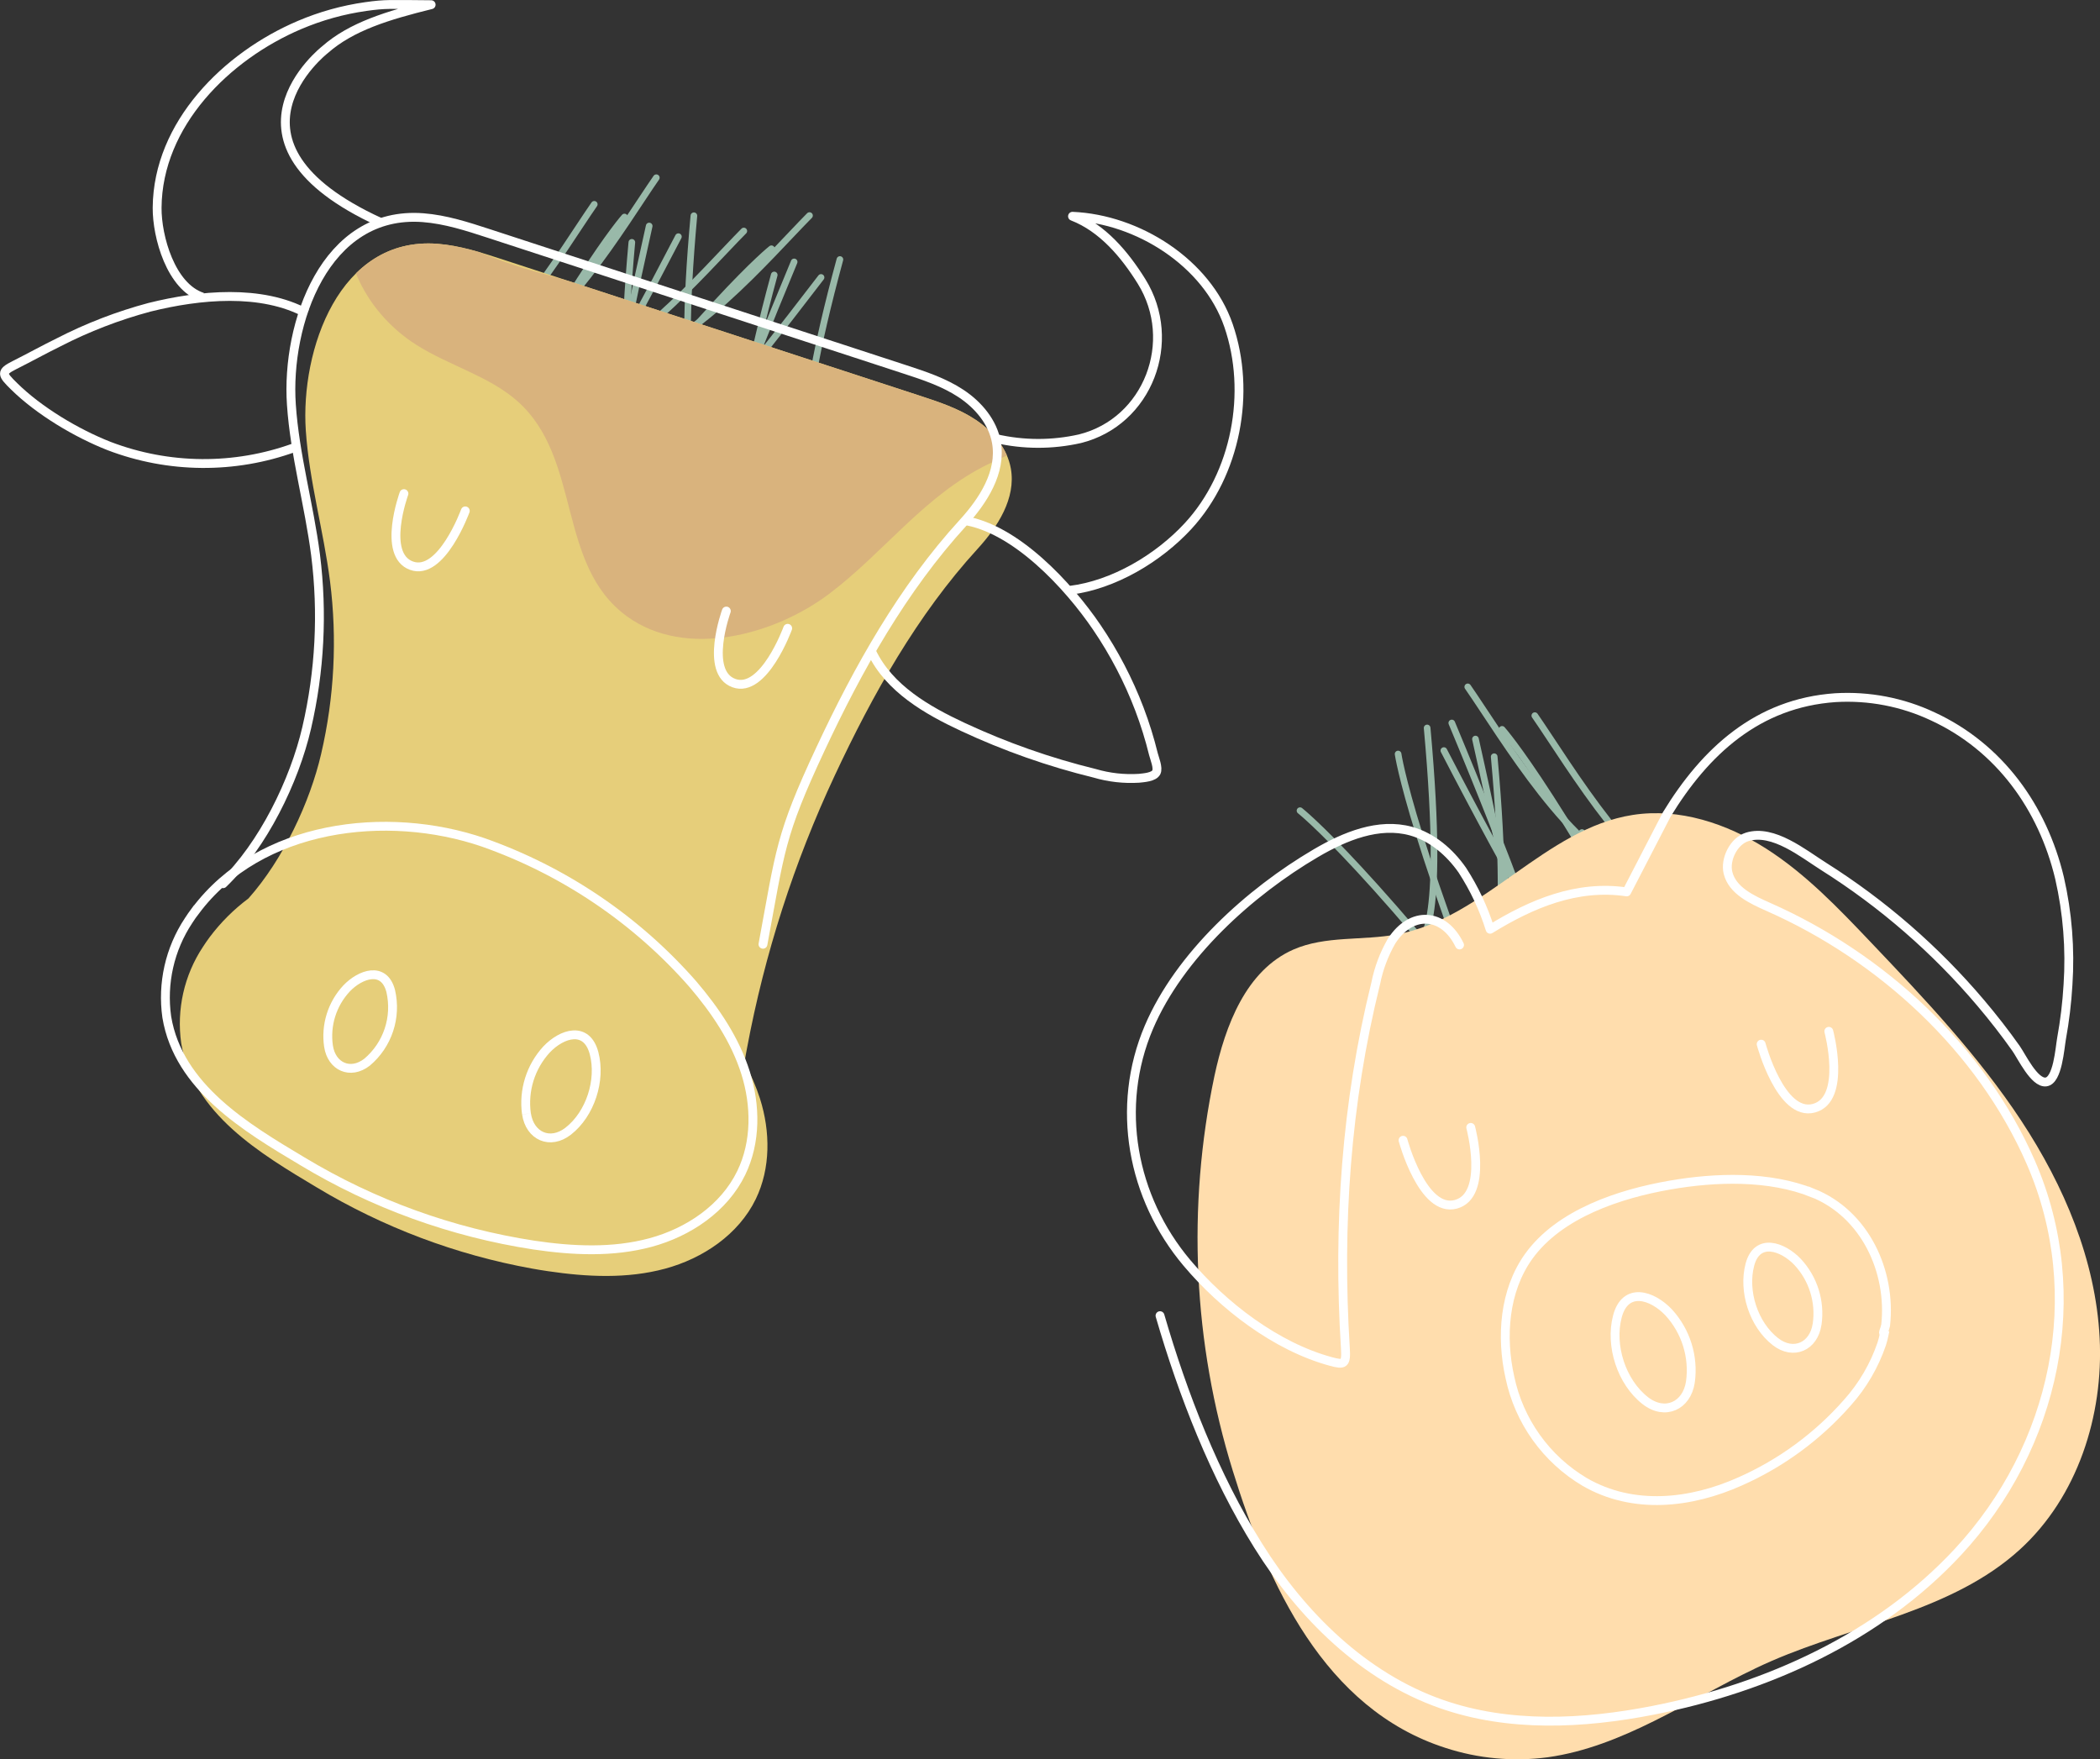
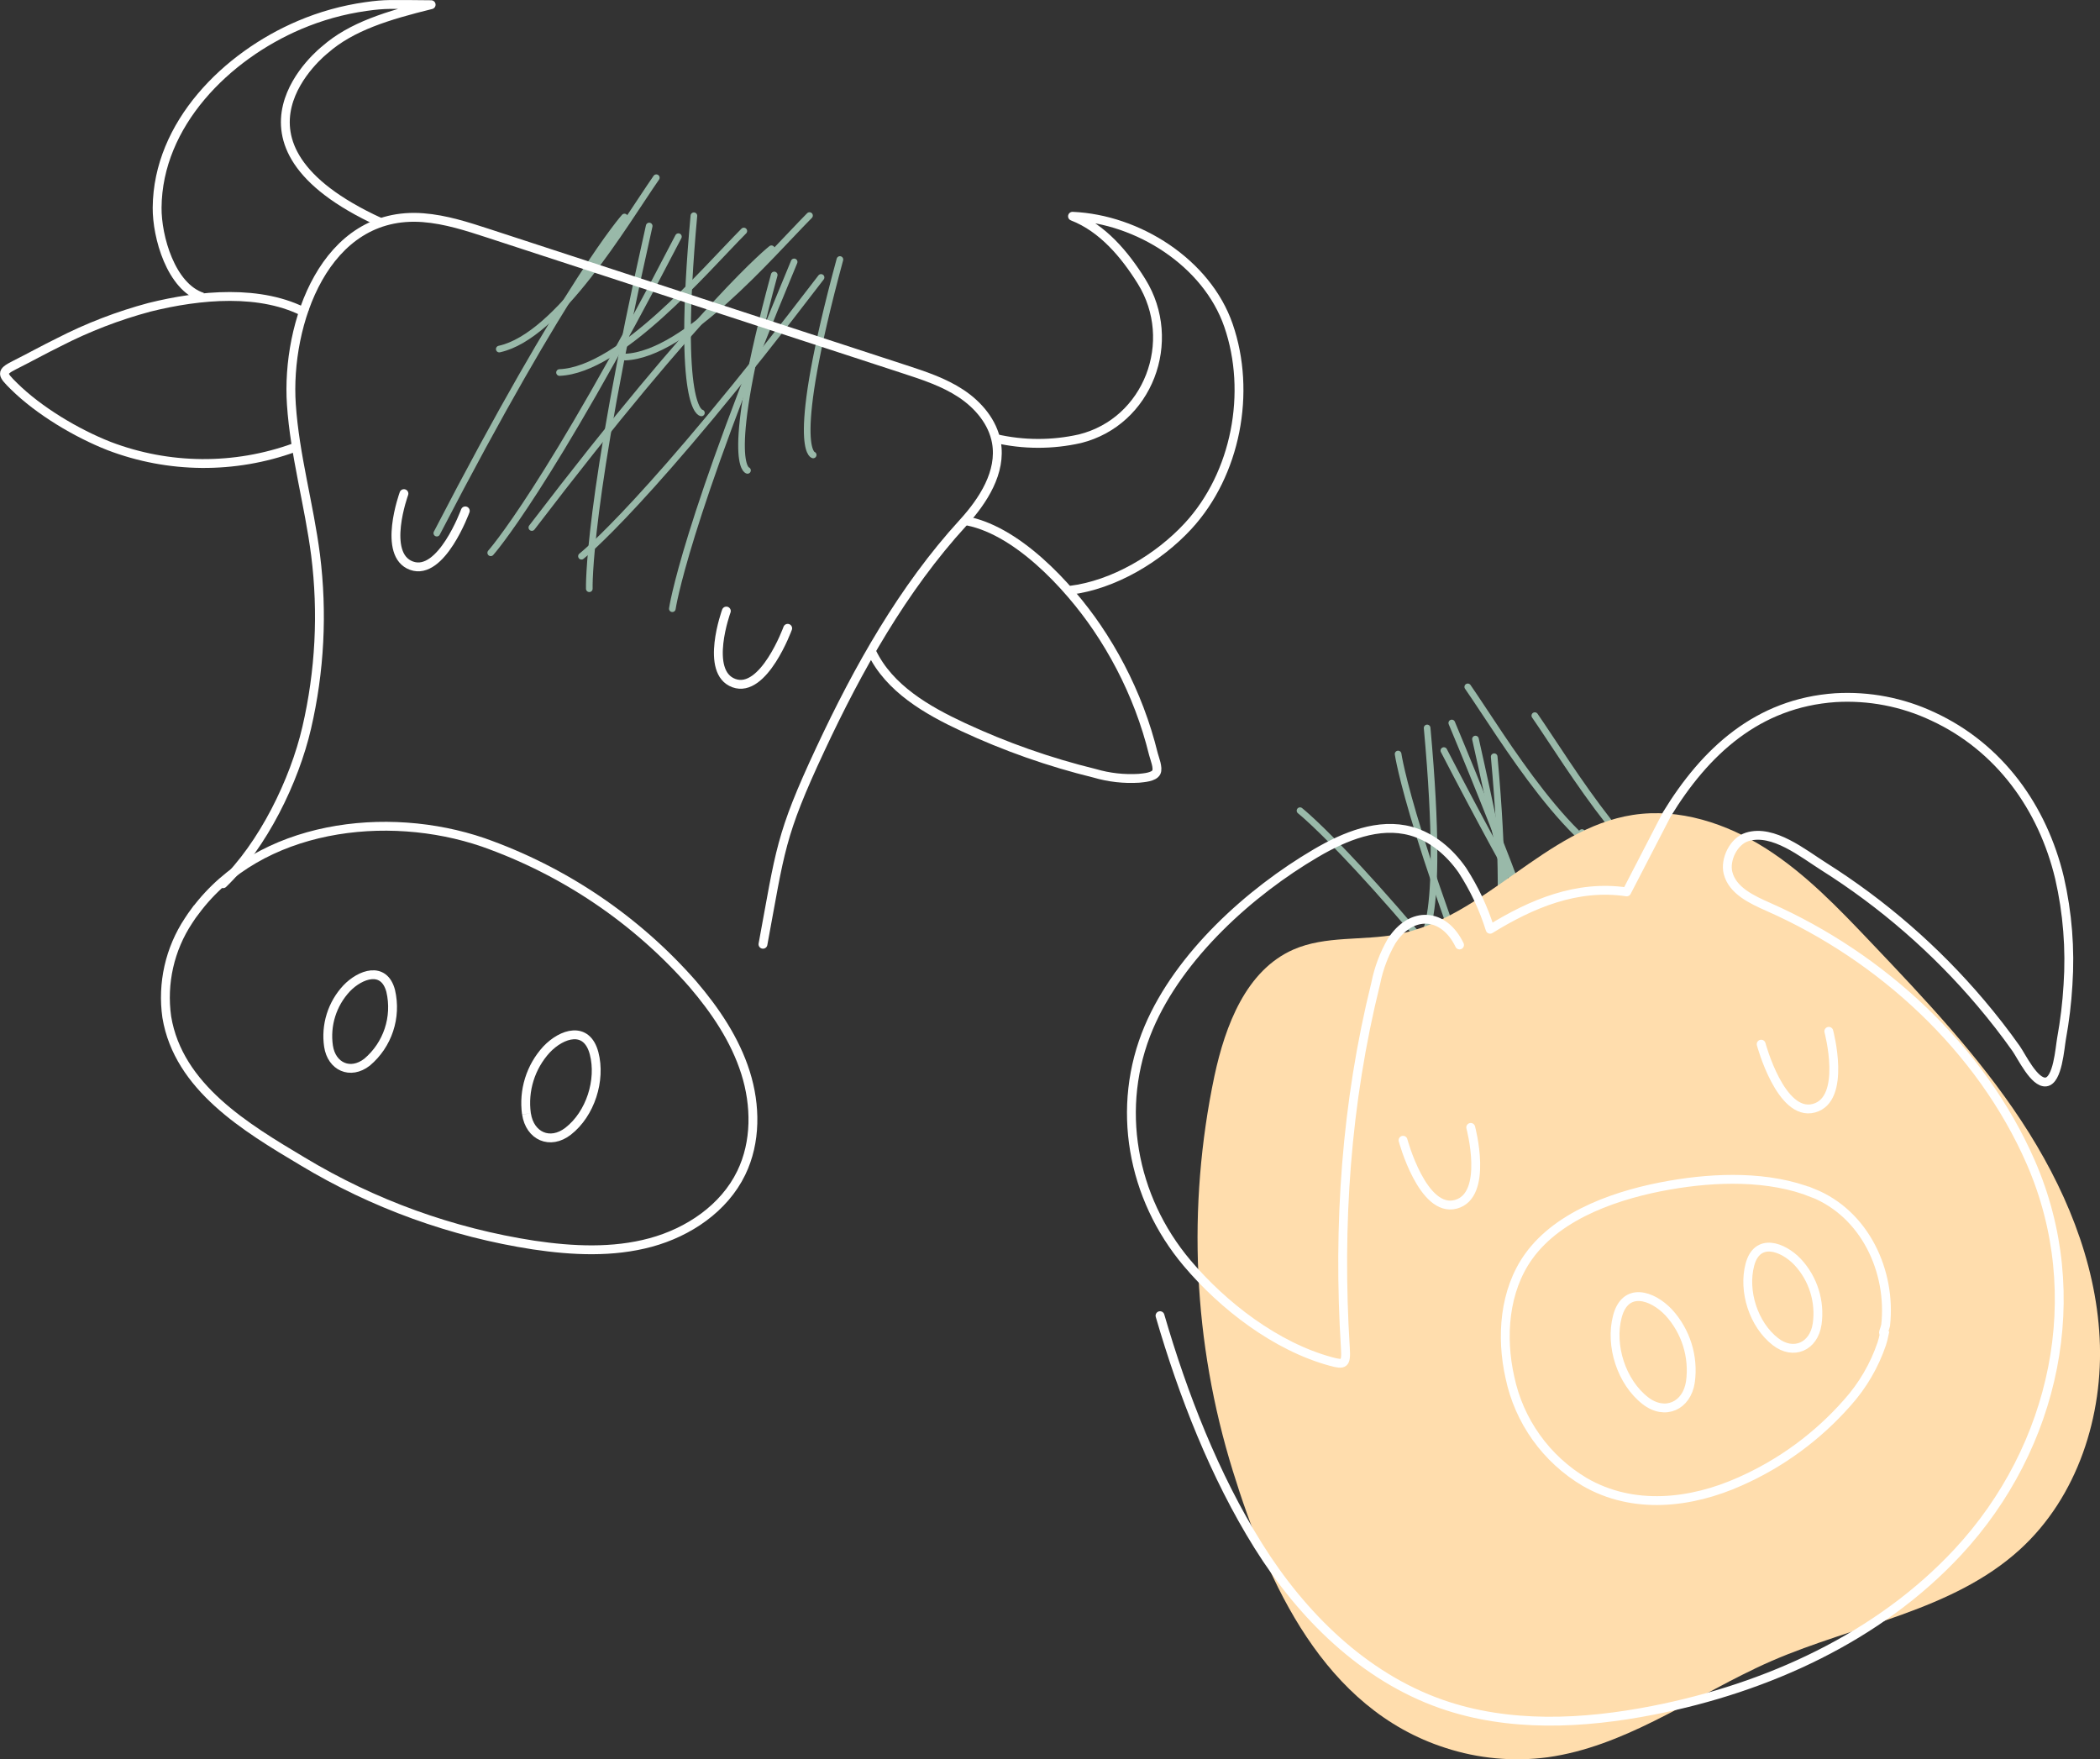
<svg xmlns="http://www.w3.org/2000/svg" width="474.45" height="397.47" viewBox="0 0 474.45 397.47">
  <rect x="0" y="0" width="474.45" height="397.47" fill="#333333" stroke="none" />
  <defs>
    <style>.cls-1,.cls-2,.cls-3,.cls-4,.cls-5,.cls-6,.cls-7,.cls-8,.cls-9,.cls-10{fill:none;}.cls-1,.cls-2,.cls-4,.cls-5,.cls-9{stroke-linejoin:round;}.cls-1,.cls-4,.cls-5,.cls-7,.cls-8{stroke:#fff;}.cls-1,.cls-4,.cls-7,.cls-8{stroke-width:2px;}.cls-2,.cls-4,.cls-5,.cls-6,.cls-9,.cls-10{stroke-linecap:round;}.cls-2,.cls-6{stroke-width:1.5px;}.cls-2,.cls-6,.cls-9,.cls-10{stroke:#99b9a9;}.cls-3,.cls-11,.cls-12,.cls-13{stroke-width:0px;}.cls-11{fill:#d9b37d;}.cls-5{stroke-width:2px;}.cls-6{stroke-miterlimit:4;}.cls-12{fill:#e6ce7a;}.cls-7{stroke-miterlimit:4;}.cls-14{clip-path:url(#clippath);}.cls-8{stroke-miterlimit:10;}.cls-9,.cls-10{stroke-width:1.5px;}.cls-10{stroke-miterlimit:4;}.cls-13{fill:#ffddad;}</style>
    <clipPath id="clippath">
      <path class="cls-3" d="m123.88,287.2c8.77,1.3,17.84,1.74,26.4-.58s16.59-7.73,20.47-15.72c3.38-6.96,3.3-15.26.97-22.64-.91-2.83-2.09-5.57-3.54-8.16l.35-2c.08-.43.16-.85.24-1.28,3.98-21.3,10.64-42.01,19.83-61.63,8.51-18.21,18.68-36.33,32.22-51.14,4.6-5.02,8.75-11.48,7.56-18.19-.81-4.59-4.08-8.45-7.97-11.03s-8.38-4.05-12.82-5.5l-46.38-15.15c-15.85-5.18-31.7-10.35-47.54-15.53-4.84-1.58-9.74-3.17-14.82-3.57-22.25-1.71-30.99,24.08-29.76,42.2.78,11.47,4.01,22.63,5.47,34.03,1.65,13.03.97,26.24-2.01,39.03-2.52,10.88-8.57,23.82-16.42,32.64-3.32,2.48-6.27,5.42-8.76,8.74-.53.71-1.03,1.44-1.51,2.18-4.25,6.41-6,14.16-4.92,21.78,2.63,15.89,17.96,25.02,30.62,32.58,14.97,9.01,31.45,15.23,48.64,18.34,1.22.22,2.45.42,3.67.6Z" />
    </clipPath>
  </defs>
-   <path class="cls-6" d="m385.18,241.95c-32.05-61.88-45.82-77.17-45.82-77.17" />
  <path class="cls-6" d="m333.35,166.97c15.31,67.99,14.62,88.55,14.62,88.55" />
  <path class="cls-6" d="m326.21,169.57c32.05,61.88,45.82,77.17,45.82,77.17" />
  <path class="cls-2" d="m331.61,155.18c7.8,11.24,23.85,38.67,38.33,41.83" />
  <path class="cls-6" d="m322.43,164.46c4.36,47.9-1.84,48.13-1.84,48.13" />
  <path class="cls-2" d="m346.76,161.68c7.8,11.24,23.85,38.67,38.33,41.83" />
  <path class="cls-6" d="m337.58,170.96c4.36,47.9-1.84,48.13-1.84,48.13" />
  <path class="cls-10" d="m328,163.34c26.86,64.29,29.74,84.65,29.74,84.65" />
  <path class="cls-10" d="m352.19,251.2c-42.28-55.38-58.48-68.05-58.48-68.05" />
  <path class="cls-10" d="m345.61,255c-26.86-64.28-29.74-84.65-29.74-84.65" />
  <path class="cls-9" d="m360.11,260.1c-3.61-13.19-14.33-43.11-7.45-56.23" />
  <path class="cls-10" d="m347.11,261.17c-33.91-34.09-38.07-29.48-38.07-29.48" />
  <path class="cls-9" d="m364.86,244.32c-3.61-13.19-14.33-43.11-7.45-56.23" />
  <path class="cls-10" d="m351.85,245.39c-33.91-34.09-38.07-29.48-38.07-29.48" />
  <path class="cls-13" d="m396.51,376.96c1.27-.6,2.55-1.19,3.84-1.75,18.9-8.19,40.77-11.27,56-25.14,13.01-11.85,18.92-30.23,18.02-47.8s-8.03-34.37-17.71-49.07-21.85-27.55-33.97-40.3c-7.3-7.68-14.7-15.44-23.63-21.15-8.93-5.71-19.68-9.26-30.15-7.64-19.84,3.08-33.52,23.27-53.25,26.98-7.8,1.47-16.18.25-23.45,3.44-10.68,4.69-15.38,17.14-17.83,28.54-6.24,29.6-4.82,60.31,4.14,89.21,7.88,25.52,20.62,53.79,48.02,62.6,7.45,2.44,15.36,3.16,23.14,2.13,16.91-2.38,31.37-12.69,46.84-20.04Z" />
  <path class="cls-4" d="m262.08,297.24c5.19,17.86,12.31,36.14,22.18,51.96,9.84,15.77,23.83,29.62,41.37,35.77,15.25,5.35,32.03,4.53,47.89,1.42,25.79-5.07,50.94-16.5,68.83-35.76,21.99-23.67,29.54-58.02,16.47-88.01-11.23-25.76-33.74-46.43-59.24-57.7-3.79-1.68-8.16-3.69-9.17-7.71-.75-2.99,1.25-7.19,4.34-8.14,5.87-1.81,12.64,3.76,17.3,6.7,13.33,8.41,25.29,18.81,35.47,30.84,2.8,3.31,5.47,6.73,7.97,10.27,1.25,1.77,4.13,7.87,6.75,7.56,2.67-.32,3.14-7.7,3.52-9.79.73-4.02,1.22-8.08,1.46-12.15.54-8.1-.1-16.23-1.91-24.14-3.8-15.92-13.59-29.56-28.64-36.51-6.86-3.23-14.43-4.68-22-4.23-17.58,1.21-29.41,12.14-38.1,26.38l-9.05,17.5c-11.27-1.67-21.51,2.68-30.86,8.44-1.48-4.72-3.6-9.23-6.3-13.38-2.84-4.05-6.81-7.47-11.58-8.79-7.28-2.01-14.96,1.16-21.48,4.98-14.94,8.77-30.81,23.08-37.74,39.35-7.65,17.99-3.84,38.46,8.62,53.24,8.18,9.7,20.12,18.89,32.5,22.25,3.02.82,3.51.64,3.28-3.03-1.74-27.76.15-55.36,6.86-82.41.66-3.35,1.87-6.56,3.57-9.52,4.51-7,11.84-6.45,15.36.86" />
  <path class="cls-8" d="m409.58,269.52c11.76,4.72,17.78,17.7,16.44,29.89-.14.5-.27,1-.46,1.5-.06.17,0,.35.16.44-.15.75-.34,1.5-.57,2.23-1.67,4.92-4.32,9.46-7.79,13.33-6.69,7.6-14.94,13.67-24.2,17.77-11.15,5-24.15,6.47-35.11.14-8.72-5.17-14.87-13.77-16.93-23.69-2.03-9.06-1.31-19.5,4.23-27.25,6.97-9.74,20.65-14.18,31.92-16.14,10.31-1.8,22.42-2.18,32.31,1.79Z" />
  <path class="cls-4" d="m316.99,257.61s4.42,16.49,11.92,14.47,3.37-17.37,3.37-17.37" />
  <path class="cls-4" d="m397.9,235.9s4.42,16.49,11.91,14.47c7.49-2.01,3.37-17.37,3.37-17.37" />
  <path class="cls-7" d="m381.91,312.22c.79-5.7-1.01-11.45-4.89-15.7-3.77-3.99-9.83-5.87-11.61.92-1.72,6.55.91,14.8,6.32,19.01,4.43,3.44,9.37,1.19,10.18-4.23" />
  <path class="cls-7" d="m410.54,299.19c.74-5.12-.88-10.31-4.41-14.09-3.33-3.5-9.14-5.58-10.78.62-1.58,5.99.82,13.54,5.77,17.39,4.09,3.18,8.67,1.09,9.41-3.92" />
  <path class="cls-10" d="m120.16,119.18c39.13-51.25,54.13-62.98,54.13-62.98" />
  <path class="cls-10" d="m179.42,59.17c-24.86,59.5-27.52,78.35-27.52,78.35" />
  <path class="cls-10" d="m185.5,62.68c-39.13,51.25-54.13,62.98-54.13,62.98" />
  <path class="cls-9" d="m182.89,48.7c-8.91,8.99-27.94,31.42-41.64,31.97" />
  <path class="cls-10" d="m189.76,58.63c-11.65,42.95-6.04,44.15-6.04,44.15" />
  <path class="cls-9" d="m168.05,52.19c-8.91,8.99-27.94,31.42-41.64,31.97" />
  <path class="cls-10" d="m174.92,62.12c-11.65,42.95-6.04,44.15-6.04,44.15" />
  <path class="cls-6" d="m98.69,120.45c29.66-57.27,42.4-71.42,42.4-71.42" />
  <path class="cls-6" d="m146.67,51.06c-14.17,62.92-13.53,81.95-13.53,81.95" />
  <path class="cls-6" d="m153.27,53.47c-29.66,57.27-42.4,71.42-42.4,71.42" />
  <path class="cls-2" d="m148.28,40.15c-7.22,10.4-22.08,35.79-35.48,38.71" />
  <path class="cls-6" d="m156.77,48.74c-4.03,44.33,1.7,44.54,1.7,44.54" />
-   <path class="cls-2" d="m134.26,46.16c-7.22,10.4-22.08,35.79-35.48,38.71" />
-   <path class="cls-6" d="m142.75,54.75c-4.03,44.33,1.7,44.54,1.7,44.54" />
-   <path class="cls-12" d="m123.88,287.2c8.77,1.3,17.84,1.74,26.4-.58s16.59-7.73,20.47-15.72c3.38-6.96,3.3-15.26.97-22.64-.91-2.83-2.09-5.57-3.54-8.16l.35-2c.08-.43.16-.85.24-1.28,3.98-21.3,10.64-42.01,19.83-61.63,8.51-18.21,18.68-36.33,32.22-51.14,4.6-5.02,8.75-11.48,7.56-18.19-.81-4.59-4.08-8.45-7.97-11.03s-8.38-4.05-12.82-5.5l-46.38-15.15c-15.85-5.18-31.7-10.35-47.54-15.53-4.84-1.58-9.74-3.17-14.82-3.57-22.25-1.71-30.99,24.08-29.76,42.2.78,11.47,4.01,22.63,5.47,34.03,1.65,13.03.97,26.24-2.01,39.03-2.52,10.88-8.57,23.82-16.42,32.64-3.32,2.48-6.27,5.42-8.76,8.74-.53.71-1.03,1.44-1.51,2.18-4.25,6.41-6,14.16-4.92,21.78,2.63,15.89,17.96,25.02,30.62,32.58,14.97,9.01,31.45,15.23,48.64,18.34,1.22.22,2.45.42,3.67.6Z" />
  <g class="cls-14">
-     <path class="cls-11" d="m236.42,98.36c-7.35-5.95-19.58-8.48-28.07-11.12-14.8-4.59-29.78-8.67-44.65-13.05-14.36-4.23-28.51-8.91-42.94-12.88-12.9-3.54-24.55-10.38-37.65-13.62-1.47-.36-2.98-.67-4.5-.94-.08.43-.16.87-.21,1.3-1.27,11.13,4.93,23,15.57,29.8,7.35,4.7,16.52,7.1,22.92,12.77,14.63,12.95,8.76,36.97,24.75,48.62,13.27,9.66,33.31,4.28,45.76-5.13,12.45-9.41,21.54-22.3,35.97-29.29,4.18-2.02,9.09-3.98,13.05-6.45" />
-   </g>
+     </g>
  <path class="cls-4" d="m50.4,199.65c9.04-8.72,16.11-23.21,18.89-35.21,2.97-12.79,3.65-26.01,2.01-39.03-1.46-11.4-4.7-22.56-5.47-34.03-1.23-18.12,7.52-43.92,29.76-42.2,5.08.39,9.97,1.98,14.82,3.56,15.85,5.18,31.69,10.35,47.54,15.53l46.38,15.15c4.44,1.45,8.93,2.92,12.82,5.5s7.16,6.44,7.97,11.03c1.19,6.71-2.97,13.16-7.56,18.19-13.55,14.81-23.72,32.93-32.22,51.14-9.16,19.6-9.01,22.77-12.96,44.05" />
  <path class="cls-8" d="m44.11,205.81c-.53.71-1.03,1.44-1.51,2.18-4.25,6.41-6,14.16-4.92,21.78,2.63,15.89,17.96,25.02,30.62,32.58,16.03,9.67,33.8,16.1,52.3,18.94,8.77,1.3,17.84,1.74,26.4-.58s16.6-7.73,20.47-15.72c3.38-6.96,3.3-15.26.97-22.64-2.36-7.47-6.85-14.1-11.94-20.05-12.77-14.55-29.07-25.56-47.33-31.99-21.75-7.45-50.48-4.03-65.04,15.51Z" />
  <path class="cls-8" d="m69.31,70.82c-10.24-5.57-24.22-4.21-35.53-1.4-7.1,1.9-13.98,4.55-20.51,7.91-3.36,1.65-6.64,3.47-9.99,5.15-3.16,1.59-2.86,2.07-.11,4.78,5.61,5.54,14.13,10.63,21.48,13.51,13.46,5.14,28.33,5.27,41.87.35" />
  <path class="cls-1" d="m217.59,117.55c11.8,1.73,23.82,14.77,30.22,24.2,3.9,5.74,7.13,11.92,9.6,18.41,1.27,3.34,2.33,6.75,3.18,10.21.24.97,1.16,3.13.65,4.12-.57,1.09-2.82,1.22-3.91,1.34-3.37.21-6.76-.17-10-1.12-10.27-2.51-20.26-6.03-29.84-10.5-8.01-3.74-16.59-8.65-20.55-16.95" />
  <path class="cls-1" d="m85.79,50.17c-39.18-18-12.38-38.93-12.38-38.93,6-5.28,14.2-7.76,24-10.18-9.36-.07-10.25-.21-14.76.42-5.16.73-10.19,2.13-14.98,4.17-16.47,7-32.03,22.34-32.17,41.28-.05,6.55,3.1,17.9,10.26,20.2" />
  <path class="cls-1" d="m224.99,99.08c6.25,1.44,12.75,1.45,19,.04,15.41-3.84,22.3-22.04,13.92-35.54-3.75-6.03-8.8-12.09-15.6-14.72,14.75.63,30.34,10.46,35.24,24.66,5.22,15.11,1.7,33.58-9.12,45.32-6.73,7.29-16.84,13.31-26.69,14.52" />
  <path class="cls-5" d="m177.96,141.95s-5.4,14.84-12.15,12.38c-6.74-2.46-1.71-16.28-1.71-16.28" />
  <path class="cls-5" d="m105.12,115.42s-5.4,14.84-12.15,12.38c-6.75-2.46-1.71-16.28-1.71-16.28" />
  <path class="cls-7" d="m118.94,251.64c-.73-5.28.93-10.6,4.53-14.53,3.49-3.69,9.1-5.43,10.75.85,1.59,6.06-.84,13.7-5.85,17.6-4.1,3.19-8.67,1.11-9.42-3.91" />
  <path class="cls-7" d="m74.22,236.35c-.69-4.74.81-9.54,4.08-13.04,3.08-3.24,8.46-5.16,9.97.57,1.38,5.94-.68,12.16-5.34,16.09-3.78,2.94-8.02,1-8.71-3.62" />
</svg>